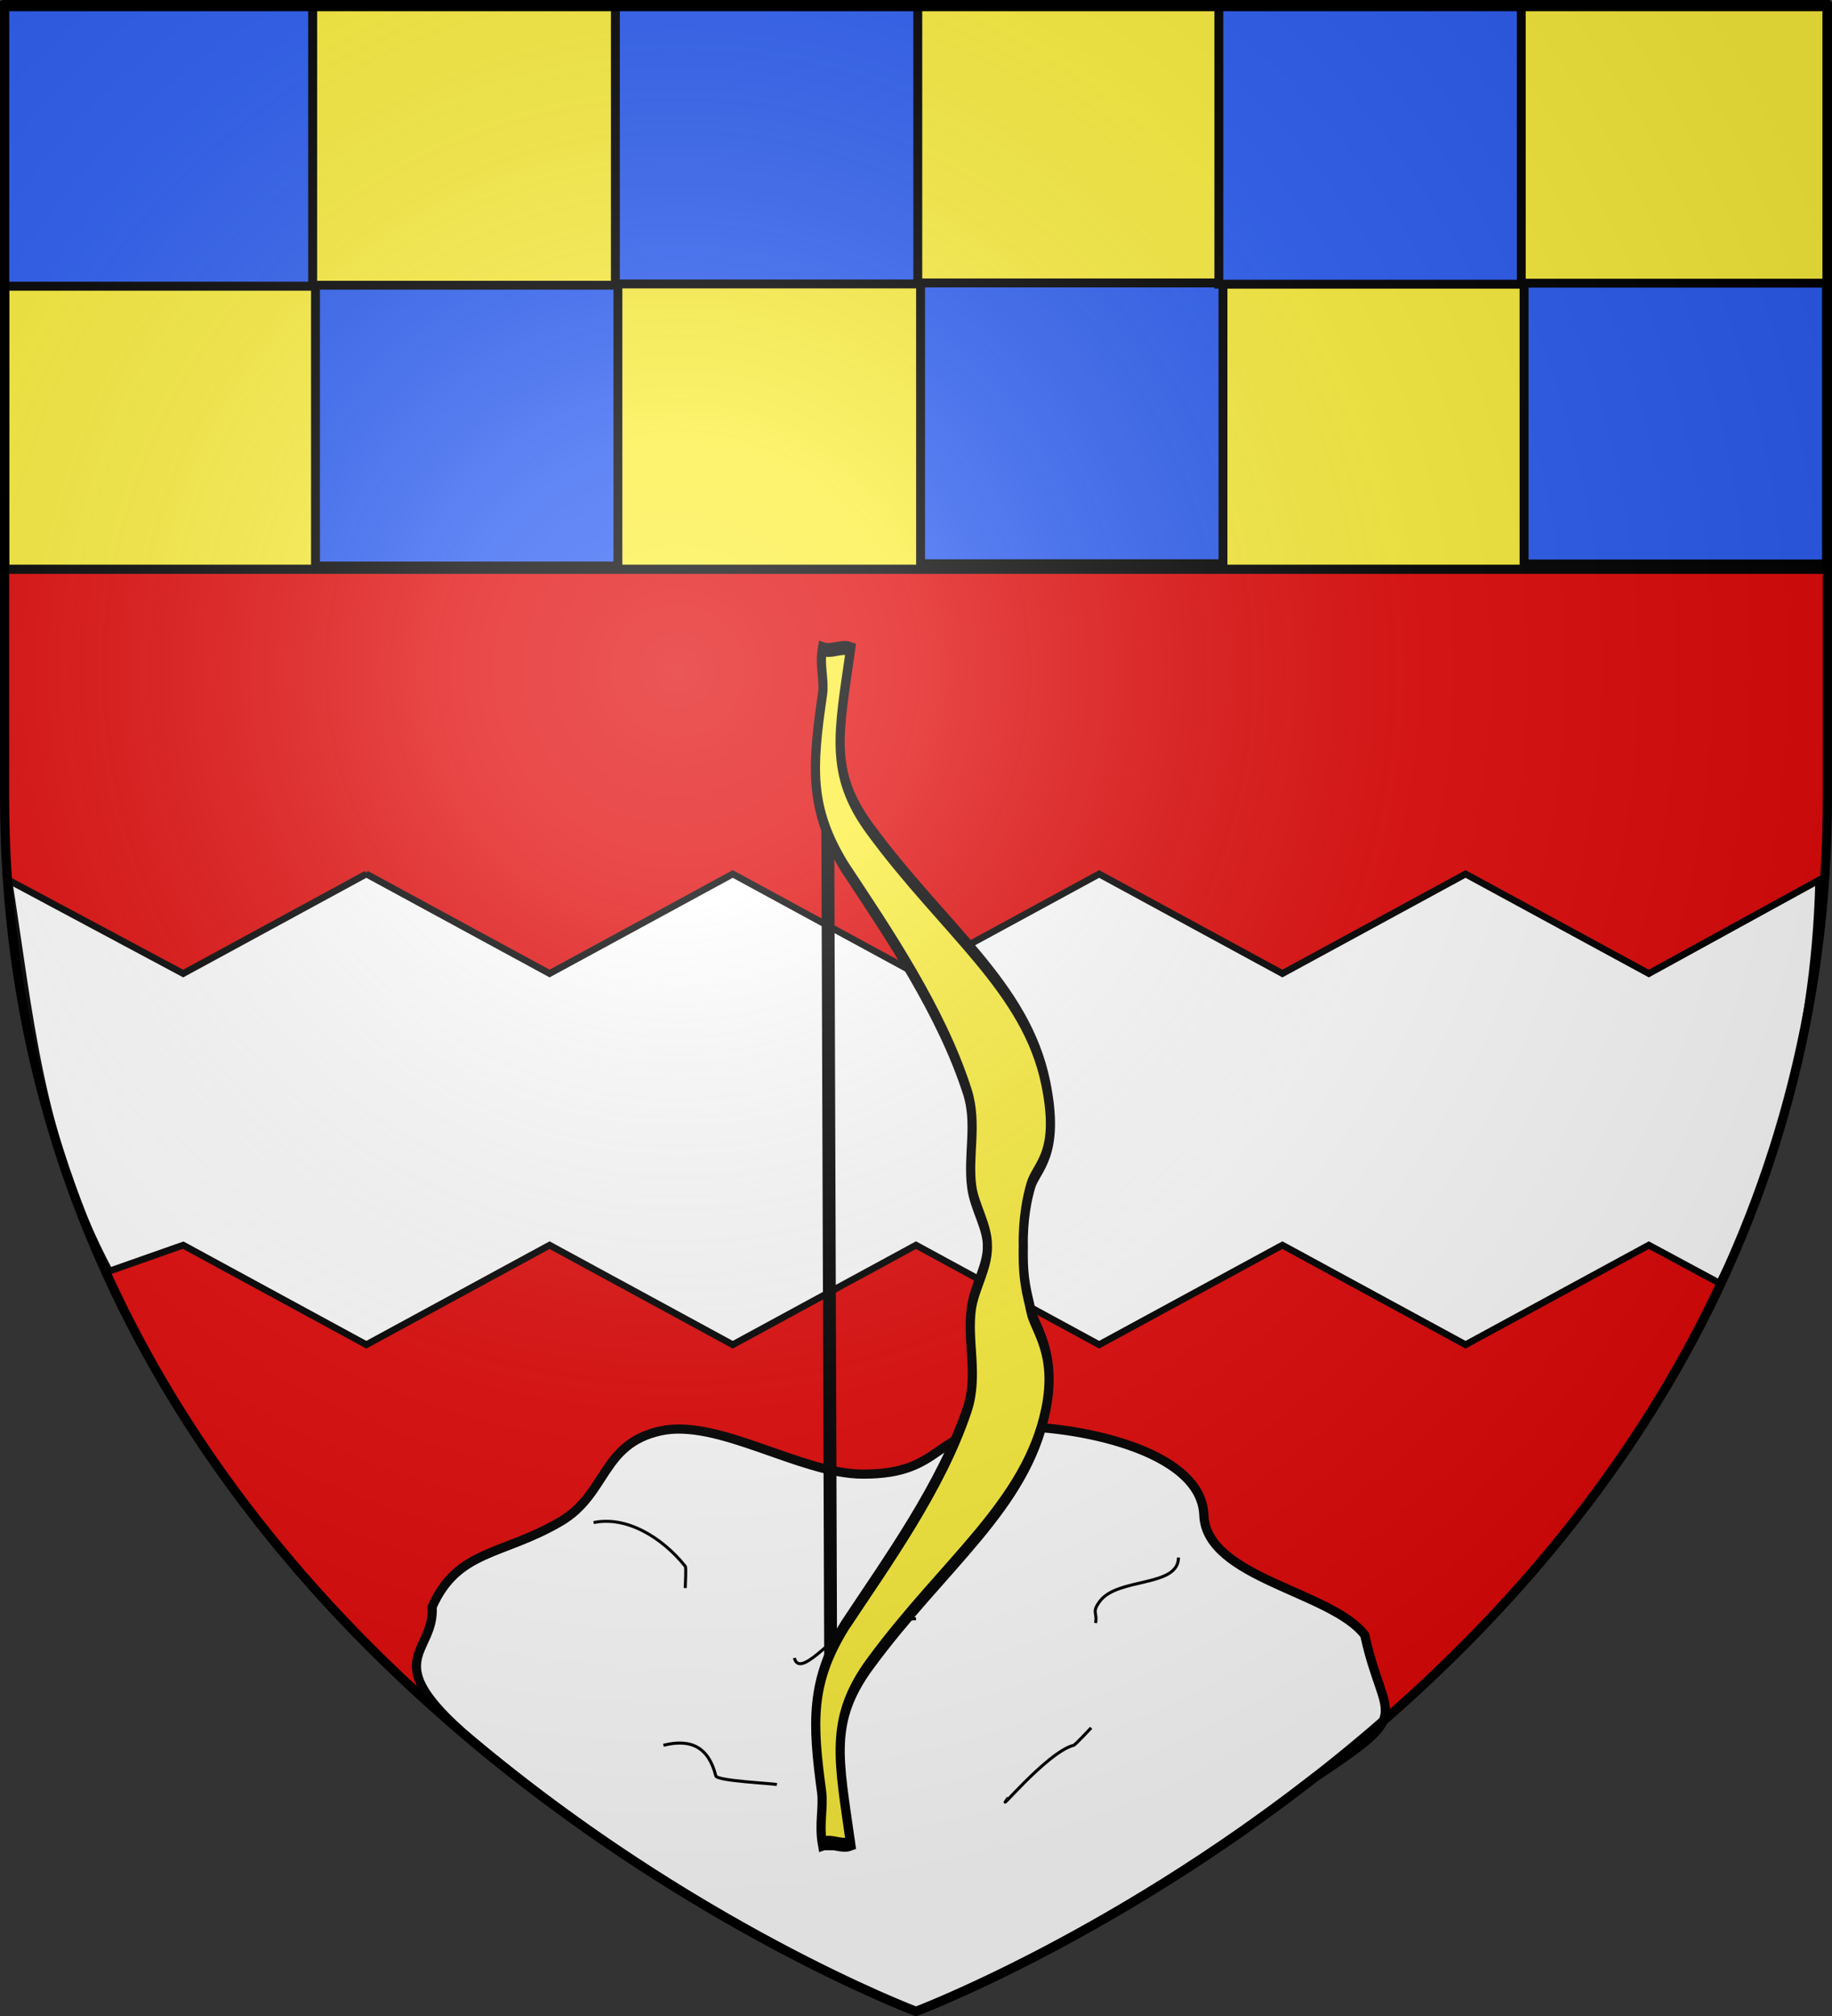
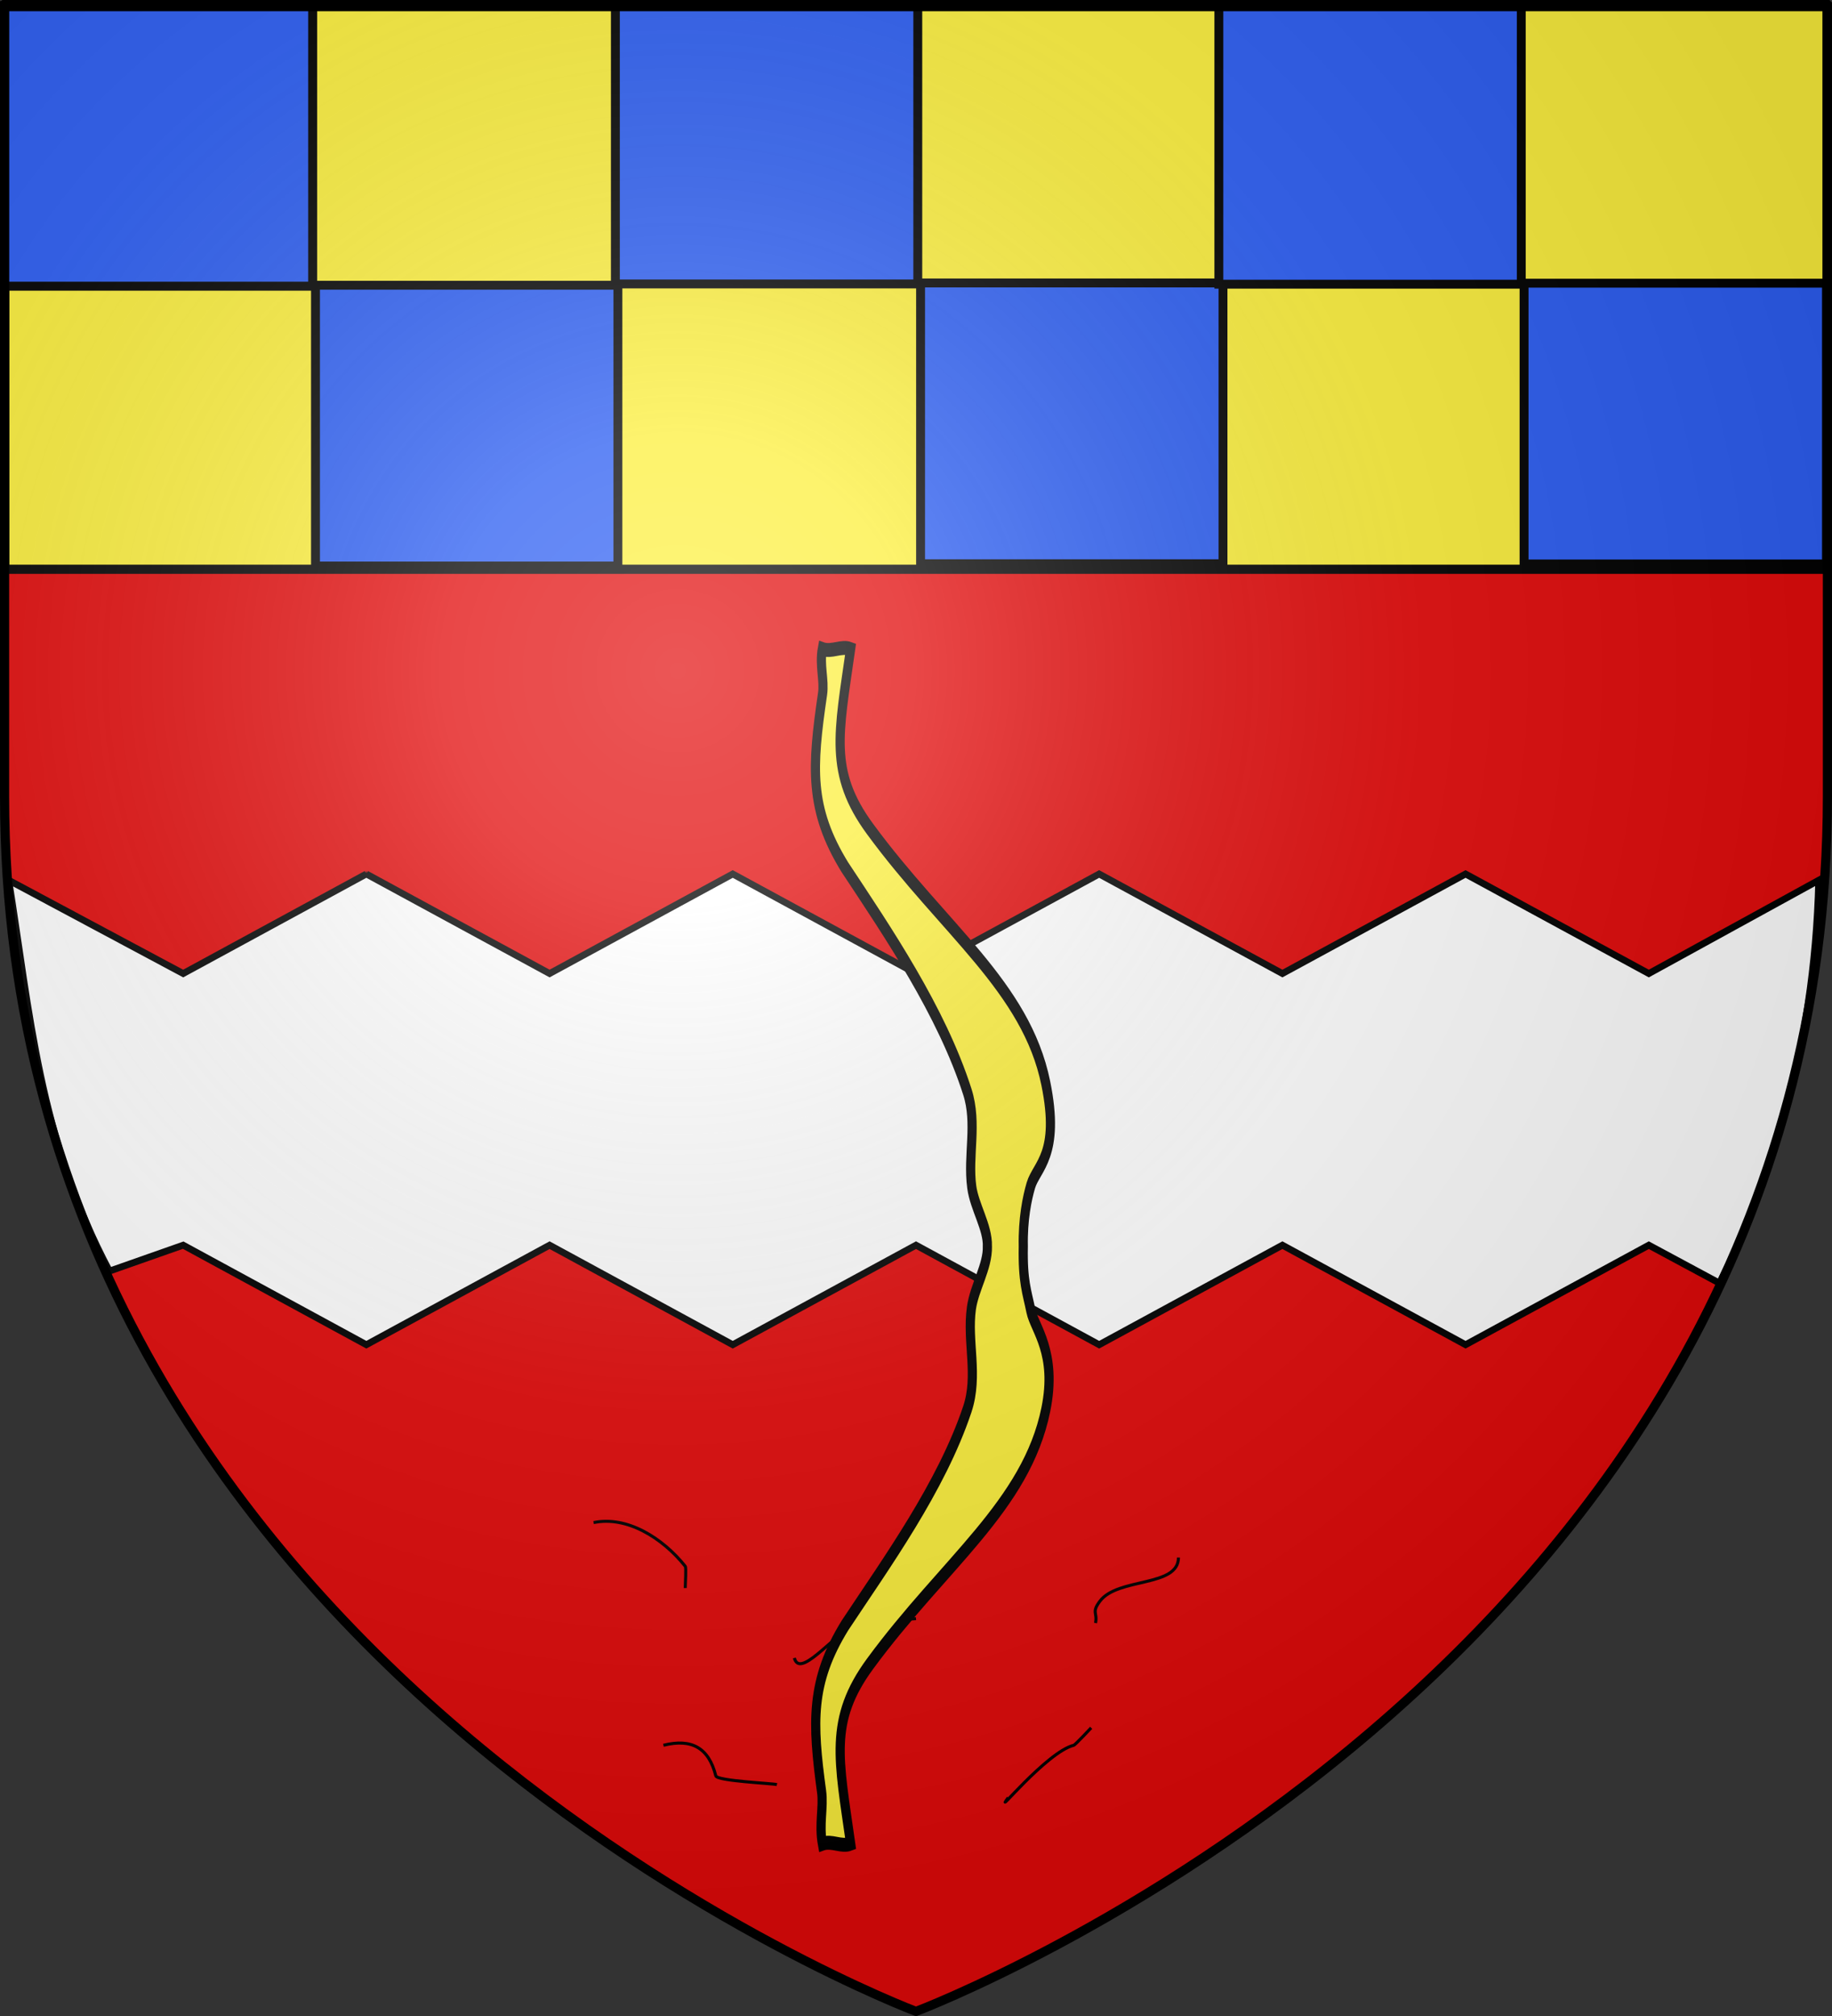
<svg xmlns="http://www.w3.org/2000/svg" xmlns:xlink="http://www.w3.org/1999/xlink" height="660" width="600" version="1.0">
  <rect width="100%" height="100%" fill="#333333" stroke="none" />
  <defs>
    <linearGradient id="b">
      <stop style="stop-color:white;stop-opacity:.314" offset="0" />
      <stop offset=".19" style="stop-color:white;stop-opacity:.251" />
      <stop style="stop-color:#6b6b6b;stop-opacity:.125" offset=".6" />
      <stop style="stop-color:black;stop-opacity:.125" offset="1" />
    </linearGradient>
    <linearGradient id="a">
      <stop offset="0" style="stop-color:#fd0000;stop-opacity:1" />
      <stop style="stop-color:#e77275;stop-opacity:.659" offset=".5" />
      <stop style="stop-color:black;stop-opacity:.323" offset="1" />
    </linearGradient>
    <linearGradient id="c">
      <stop style="stop-color:#fff;stop-opacity:1" offset="0" />
      <stop style="stop-color:#fff;stop-opacity:1" offset="1" />
    </linearGradient>
    <radialGradient xlink:href="#b" id="d" gradientUnits="userSpaceOnUse" gradientTransform="matrix(1.353 0 0 1.349 -77.63 -85.747)" cx="221.445" cy="226.331" fx="221.445" fy="226.331" r="300" />
  </defs>
  <g style="display:inline">
    <path style="fill:#e20909;fill-opacity:1;fill-rule:evenodd;stroke:none;stroke-width:1px;stroke-linecap:butt;stroke-linejoin:miter;stroke-opacity:1" d="M300 658.5s298.5-112.32 298.5-397.772V2.176H1.5v258.552C1.5 546.18 300 658.5 300 658.5z" />
    <g style="display:inline">
      <path d="M1.313 2.866h596.809v185.082H1.313V2.867z" style="fill:#fcef3c;fill-opacity:1;fill-rule:evenodd;stroke:#000;stroke-width:3;stroke-linecap:round;stroke-linejoin:round;stroke-miterlimit:4;stroke-dashoffset:0;stroke-opacity:1" transform="translate(.236 -1.578)" />
      <path style="fill:#2b5df2;fill-opacity:1;stroke:#000;stroke-width:2.91;stroke-miterlimit:4;stroke-dasharray:none;stroke-opacity:1" d="M103.09 94.961h99.044v91.92H103.09V94.96z" transform="translate(.236 -1.578)" />
      <path style="fill:#2b5df2;fill-opacity:1;stroke:#000;stroke-width:2.937;stroke-miterlimit:4;stroke-dasharray:none;stroke-opacity:1;display:inline" d="M1.232 3.383h100.931v91.892H1.233V3.383z" transform="translate(.236 -1.578)" />
      <path style="fill:#2b5df2;fill-opacity:1;stroke:#000;stroke-width:2.91;stroke-miterlimit:4;stroke-dasharray:none;stroke-opacity:1;display:inline" d="M301.262 94.21h99.043v91.92h-99.043V94.21zM201.305 2.618h99.043v91.92h-99.043V2.617zM498.912 94.289h99.043v91.92h-99.043v-91.92z" transform="translate(.236 -1.578)" />
      <path style="fill:#2b5df2;fill-opacity:1;stroke:#000;stroke-width:2.91;stroke-miterlimit:4;stroke-dasharray:none;stroke-opacity:1;display:inline" d="M398.955 2.697h99.043v91.919h-99.043V2.696z" transform="translate(.236 -1.578)" />
    </g>
-     <path style="fill:#fff;fill-opacity:1;fill-rule:evenodd;stroke:#000;stroke-width:3;stroke-linecap:butt;stroke-linejoin:miter;stroke-miterlimit:4;stroke-dasharray:none;stroke-opacity:1;display:inline" d="M300 658.5s62.71-23.596 130.642-76.644c33.325-22.072 22.586-17.678 16.327-46.564-10.877-14.318-51.88-18.584-52.697-39.282-.86-21.781-43.26-29.415-62.937-28.917-26.34.667-21.607 15.635-48.849 15.507-20.467-.096-47.336-18.313-66.215-14.134-19.322 4.277-17.404 20.64-32.636 29.622-18.947 11.172-33.733 9.098-42.093 27.945.916 15.608-18.34 17.04 12.24 43.197C227.384 631.176 300 658.5 300 658.5z" />
    <path style="fill:none;fill-rule:evenodd;stroke:#000;stroke-width:1px;stroke-linecap:butt;stroke-linejoin:miter;stroke-opacity:1" d="M194.408 498.47c10.794-2.276 22.488 4.881 30.019 14.295.372.465 0 5.69 0 7.147M385.957 509.906c0 9.811-19.844 6.445-25.73 14.294-2.827 3.77-.737 3.682-1.43 7.148M330.208 588.527c-5.492 7.322 12.562-14.934 21.442-17.154.532-.133 5.523-5.524 5.717-5.718M217.28 571.373c9.25-2.313 14.856.82 17.153 10.006.421 1.685 18.316 2.435 20.013 2.86M260.164 542.783c1.706 6.826 12.29-6.86 18.583-10.006 6.393-3.197 14.135-2.204 21.253-2.859" />
    <g style="display:inline">
      <g style="opacity:1">
        <g style="opacity:1;display:inline">
-           <path style="opacity:1;fill:none;fill-opacity:1;fill-rule:nonzero;stroke:none;stroke-width:7.56;stroke-linecap:round;stroke-linejoin:round;stroke-miterlimit:4;stroke-dasharray:none;stroke-opacity:1;display:inline" d="M0 0h600v660H0z" transform="translate(-224.238 59.83)" />
-         </g>
+           </g>
      </g>
      <path d="m344.22 226.294-59.986 32.597-57.127-30.54c6.907 43.322 9.948 84.63 32.972 127.953l24.155-8.494 59.985 32.598 60.017-32.598 59.985 32.598 60.017-32.598 59.986 32.598 60.016-32.598 59.986 32.598 60.016-32.598 23.145 12.445c15.616-31.268 31.13-74.981 32.497-131.904l-55.642 30.54-60.016-32.597-59.986 32.597-60.016-32.597-59.986 32.597-60.017-32.597-59.985 32.597-60.017-32.597z" style="fill:#fff;fill-opacity:1;stroke:#000;stroke-width:2.213;stroke-miterlimit:4;stroke-opacity:1;display:inline" transform="translate(-224.238 59.83)" />
    </g>
    <g style="display:inline">
-       <path d="M566.281 389.184v-3.215 3.215zm3.726-4.548-254.788 1.333v3.215l254.788-1.333v-3.215z" style="fill:#000;fill-opacity:1;fill-rule:evenodd;stroke:#000;stroke-width:1;stroke-linecap:butt;stroke-linejoin:miter;stroke-miterlimit:4;stroke-dasharray:none;stroke-opacity:1" transform="matrix(0 1.52 -1 0 658.5 -261.442)" />
      <path style="fill:#fcef3c;fill-opacity:1;fill-rule:evenodd;stroke:#000;stroke-width:3;stroke-linecap:butt;stroke-linejoin:miter;stroke-miterlimit:4;stroke-dasharray:none;stroke-opacity:1" d="M440.45 335.115c4.364-.148 8.826 4.297 13.336 5.242 7.181 1.504 14.485-2.341 21.712 1.326 16.789 8.52 33.16 26.574 46.606 40.093 12.142 11.359 20.962 10.696 35.76 7.65 3.398-.7 7.111.894 11.253-.272-.765-3.083.766-6.167 0-9.25-18.205 3.916-26.598 7.207-38.761-6.36-21.63-24.123-34.03-51.117-54.729-57.55-12.303-3.824-17.588 3.742-21.304 4.888-4.097 1.264-6.287 2.709-13.874 2.479-5.816.183-10.375-1.238-13.139-2.48-4.11-1.845-6.57-9.68-22.038-4.871-20.7 6.433-33.1 33.427-54.729 57.551-12.163 13.566-20.556 10.275-38.761 6.36-.766 3.082.765 6.166 0 9.25 3.515.988 6.722-.724 9.69-.064 15.753 3.5 24.759 4.438 37.323-7.314 13.916-13.994 30.968-31.644 48.372-40.11 6.826-3.32 13.706-.073 20.472-1.433 4.331-.871 8.616-5.277 12.81-5.135z" transform="matrix(0 1.52 -1 0 658.5 -261.442)" />
    </g>
  </g>
  <path d="M300 658.5s298.5-112.32 298.5-397.772V2.176H1.5v258.552C1.5 546.18 300 658.5 300 658.5z" style="opacity:1;fill:url(#d);fill-opacity:1;fill-rule:evenodd;stroke:none;stroke-width:1px;stroke-linecap:butt;stroke-linejoin:miter;stroke-opacity:1" />
  <path d="M300 658.5S1.5 546.18 1.5 260.728V2.176h597v258.552C598.5 546.18 300 658.5 300 658.5z" style="opacity:1;fill:none;fill-opacity:1;fill-rule:evenodd;stroke:#000;stroke-width:3;stroke-linecap:butt;stroke-linejoin:miter;stroke-miterlimit:4;stroke-dasharray:none;stroke-opacity:1" />
</svg>